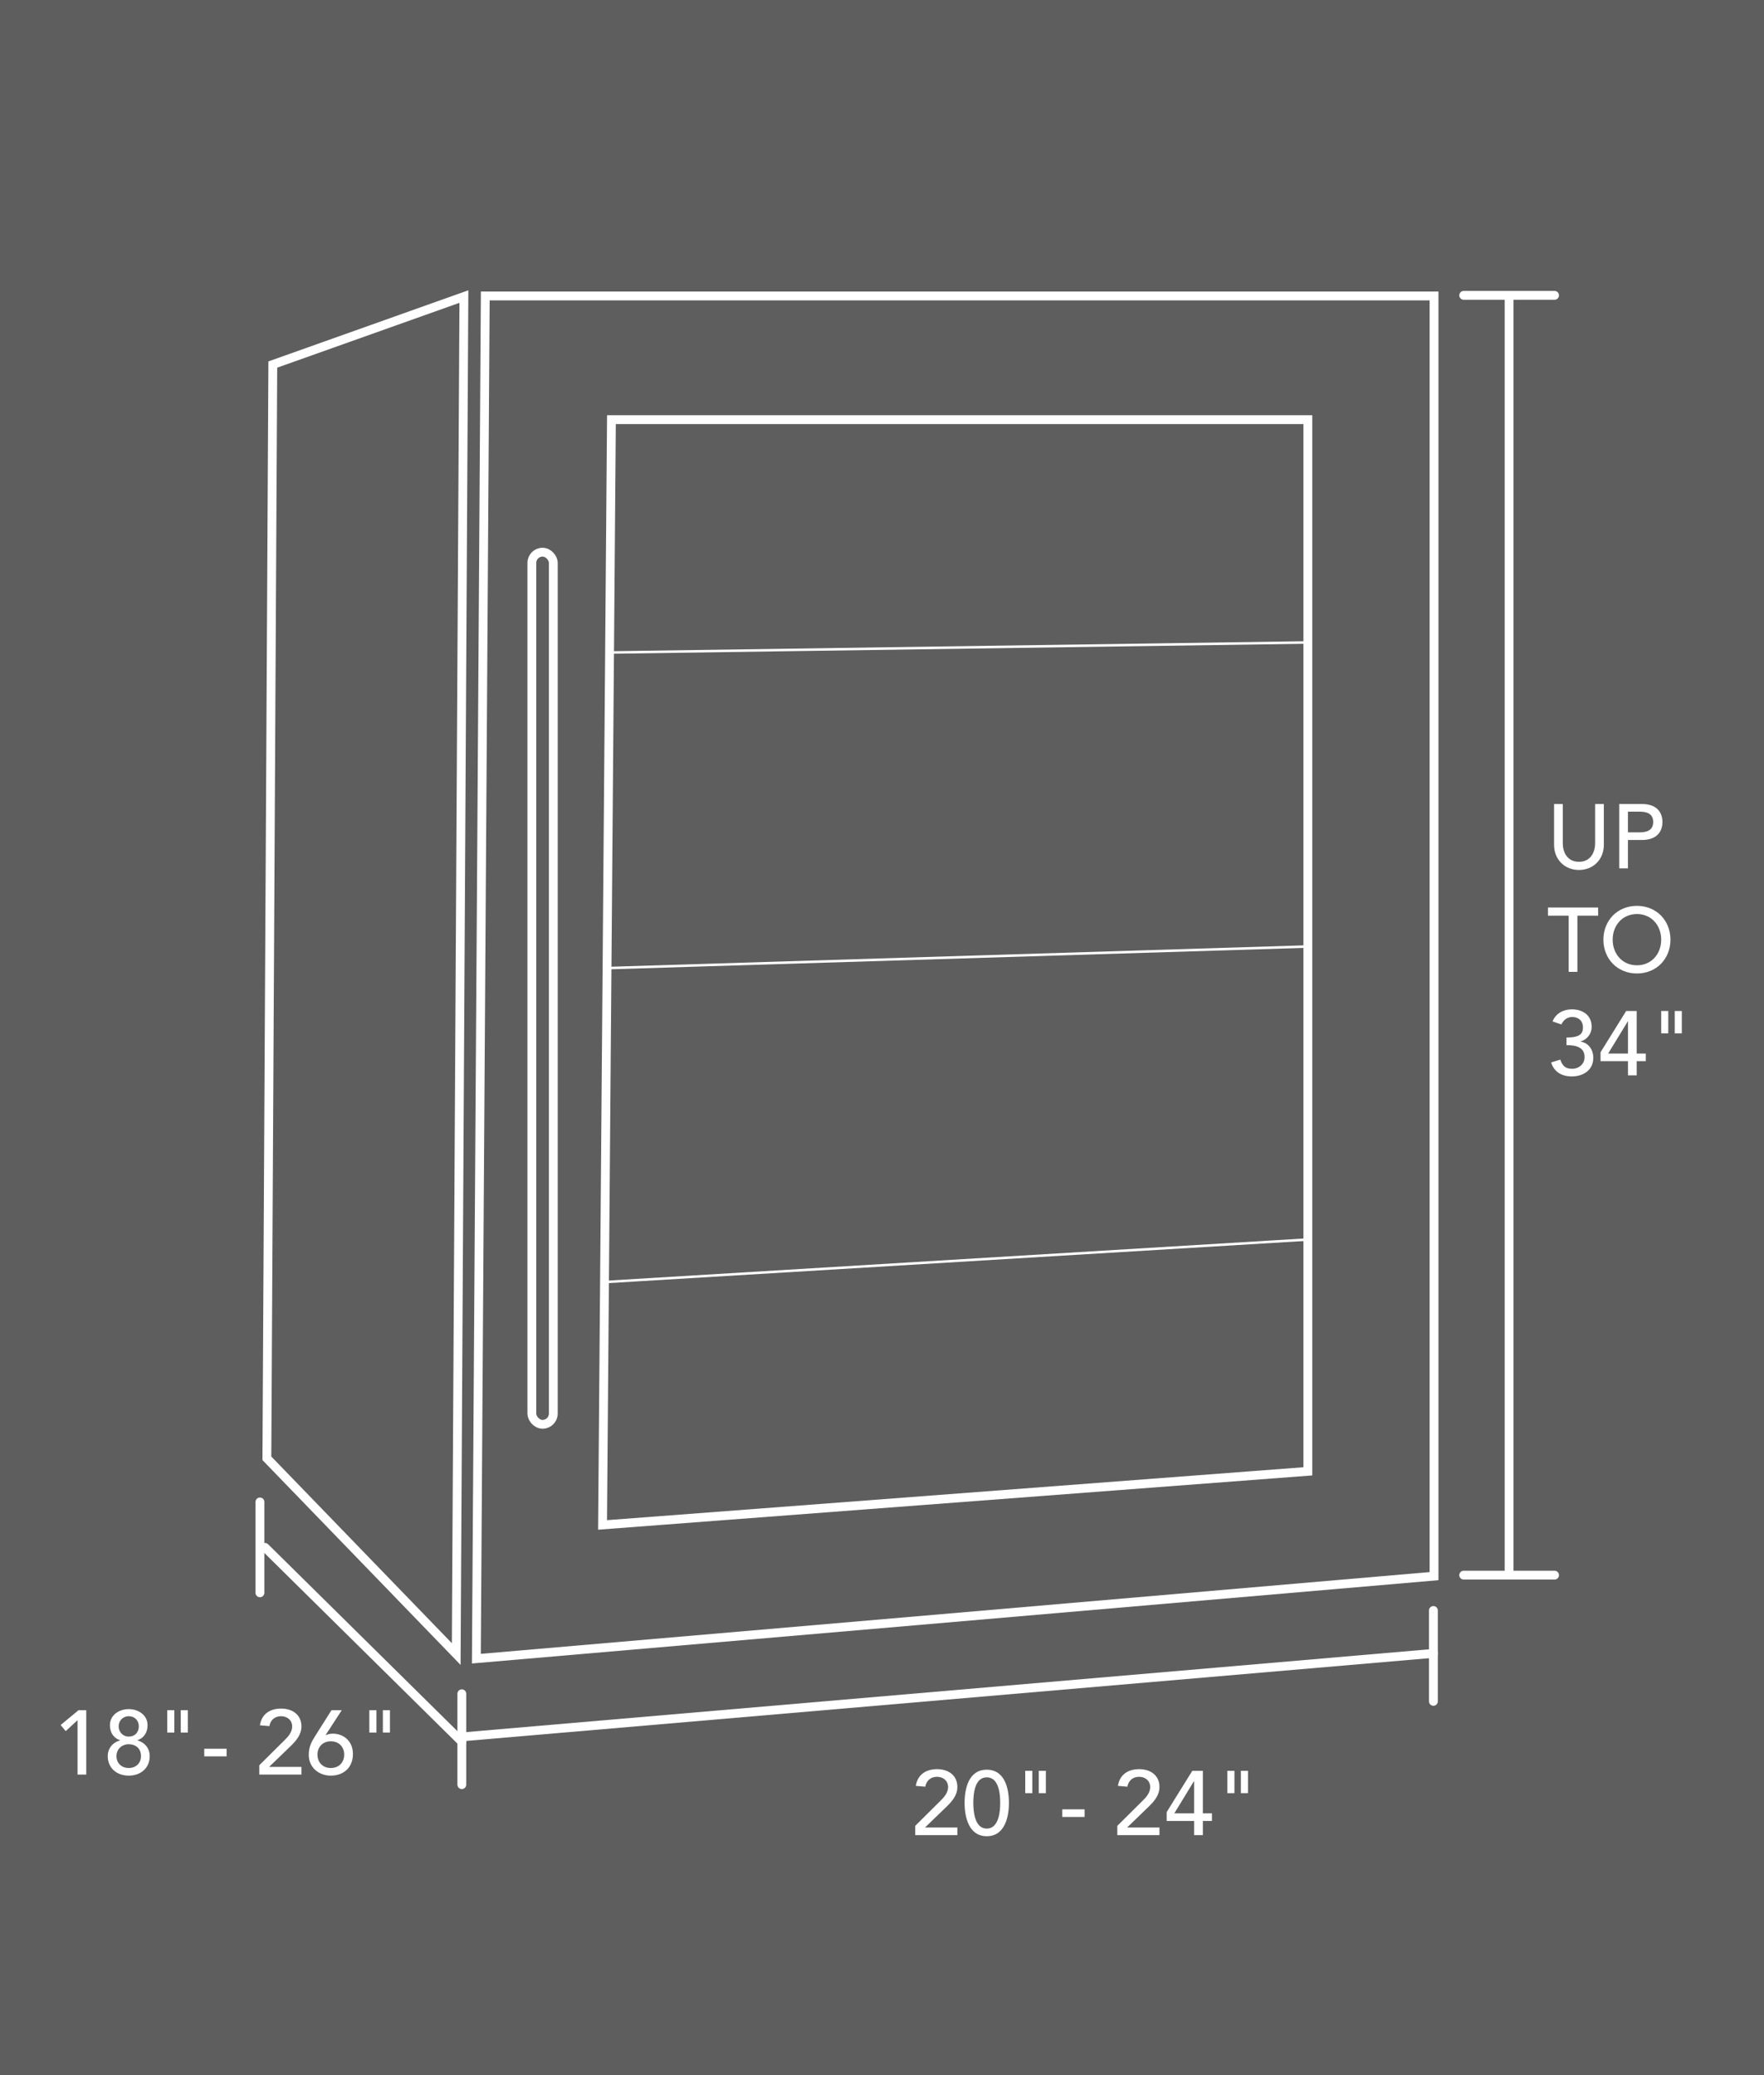
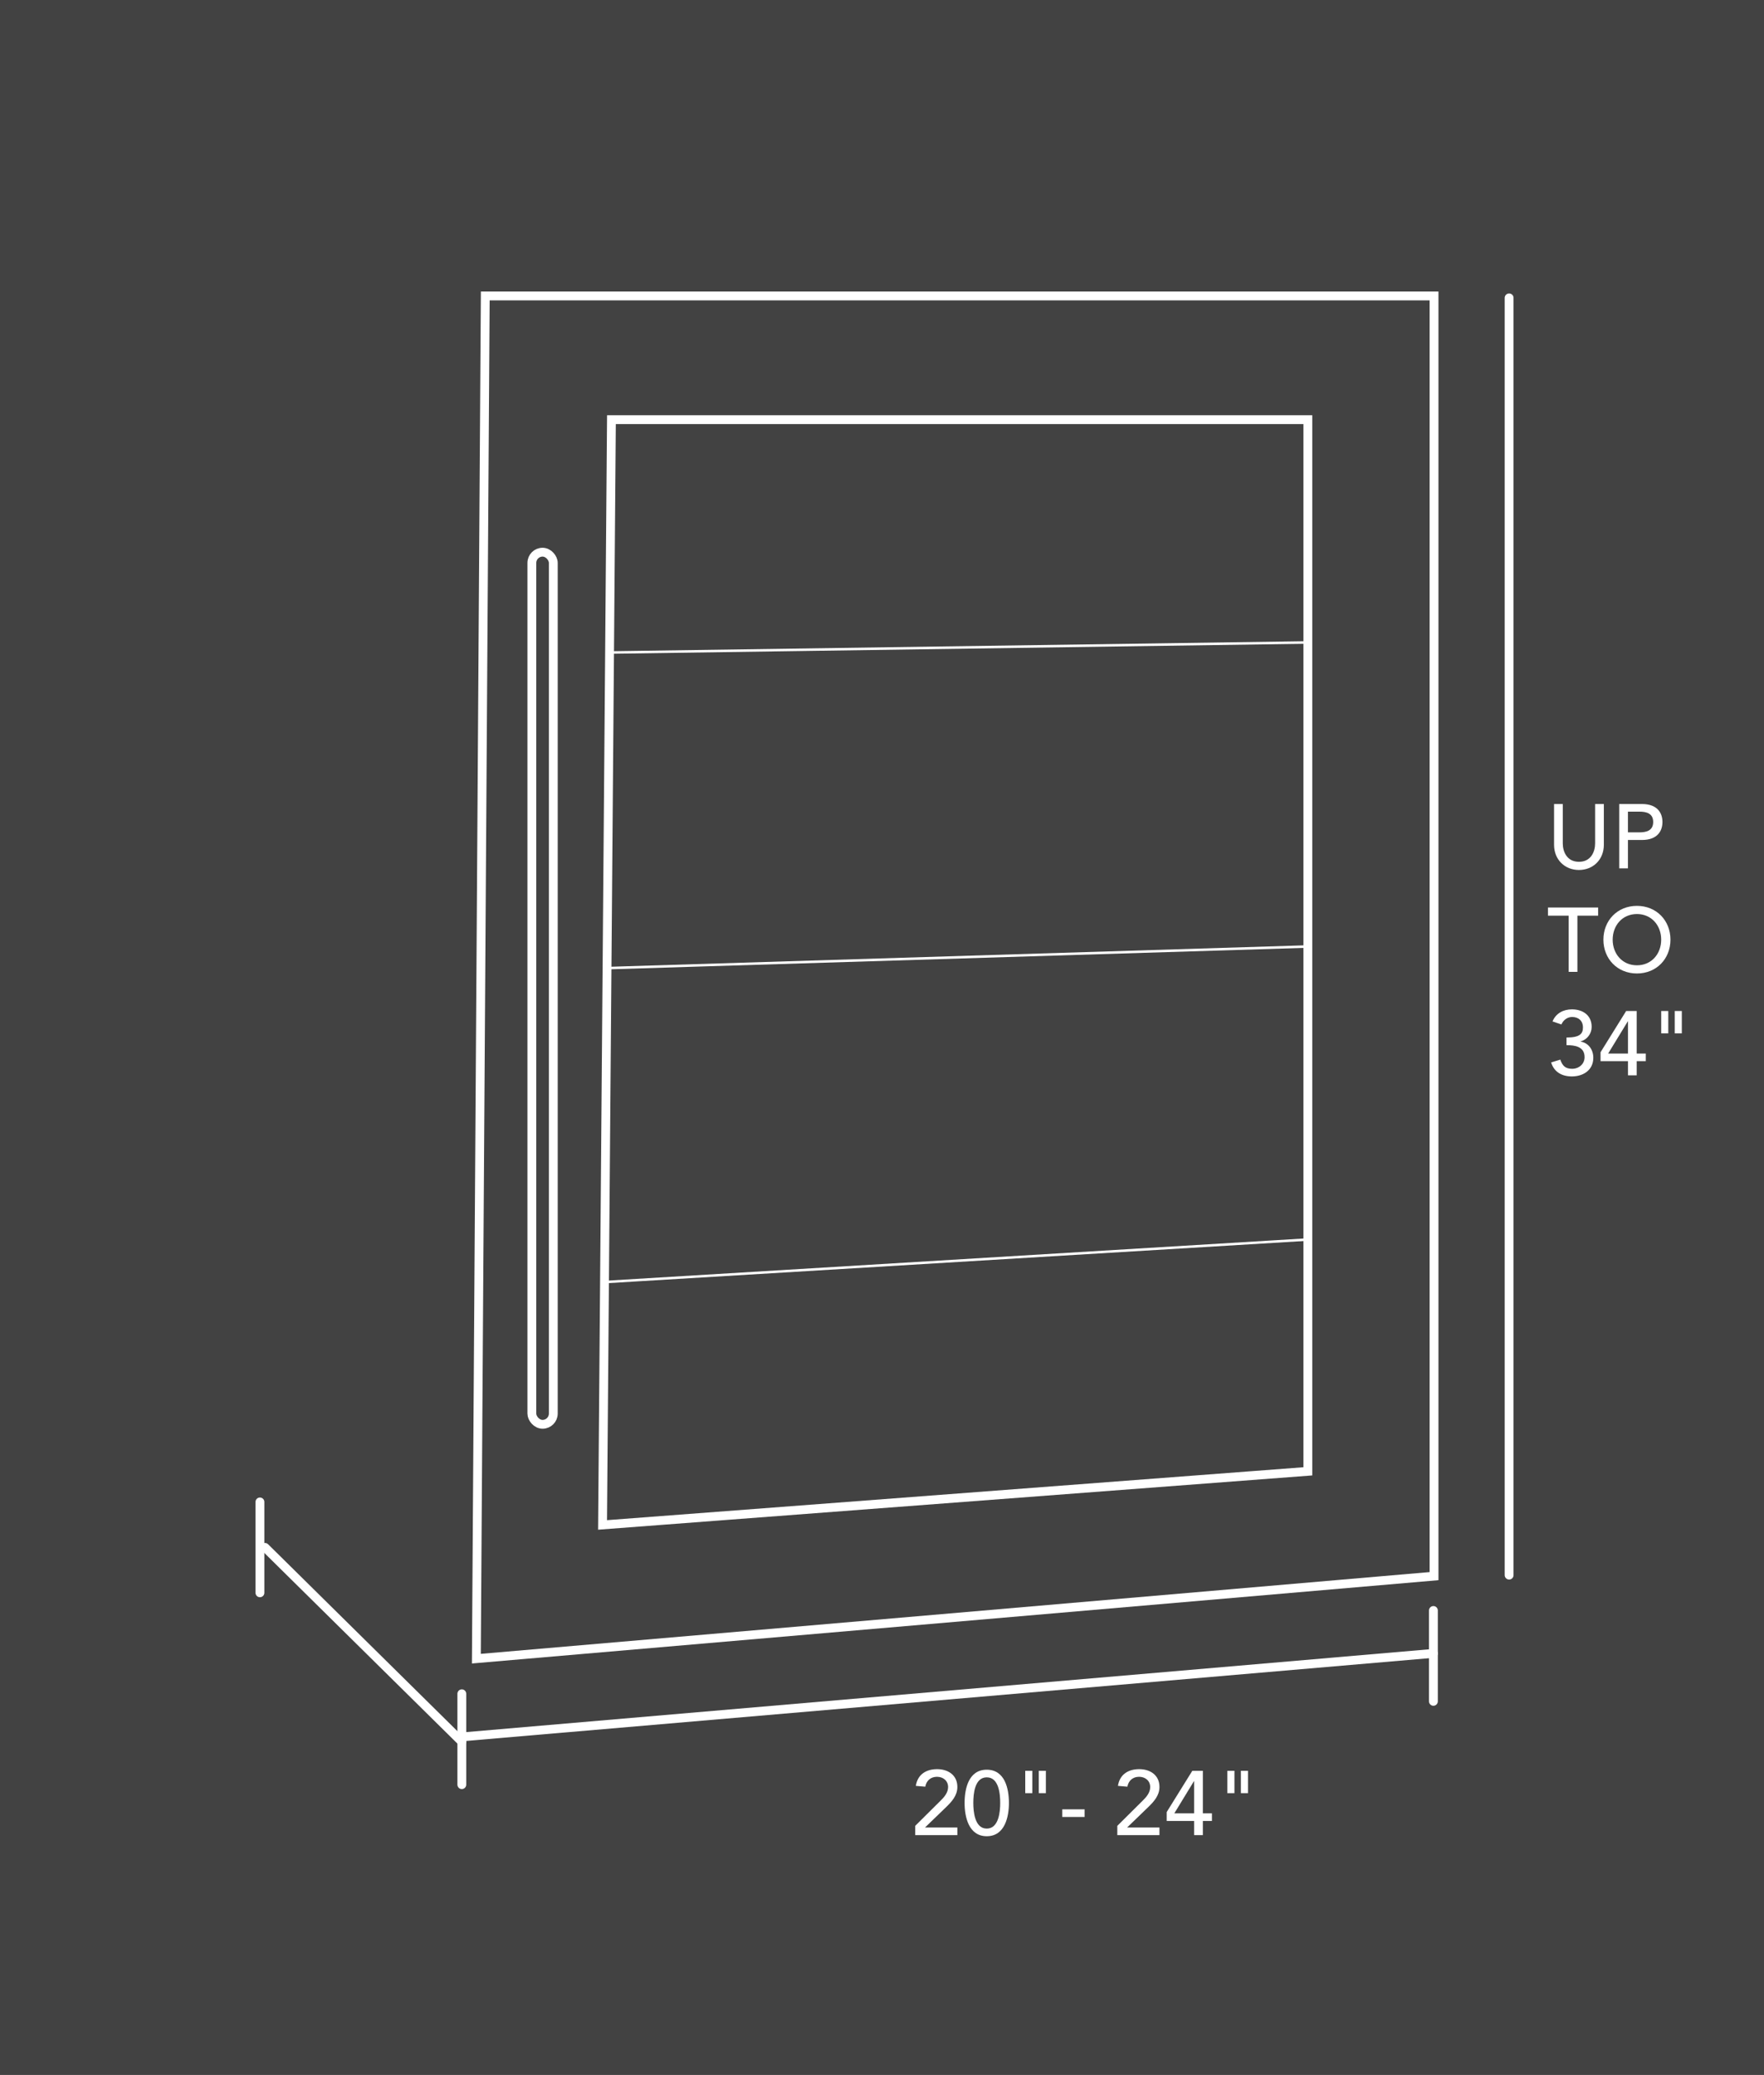
<svg xmlns="http://www.w3.org/2000/svg" width="699" height="822" viewBox="0 0 699 822" fill="none">
  <rect width="699" height="822" fill="#424242" />
-   <rect width="699" height="822" fill="#5E5E5E" />
-   <path d="M580 117H616" stroke="white" stroke-width="3.5" stroke-linecap="round" />
  <path d="M598 624L598 118" stroke="white" stroke-width="3.5" stroke-linecap="round" />
  <path d="M183 707V671" stroke="white" stroke-width="3.5" stroke-linecap="round" />
  <path d="M103 631V595" stroke="white" stroke-width="3.5" stroke-linecap="round" />
  <path d="M183 690L105 613" stroke="white" stroke-width="3.5" stroke-linecap="round" />
  <path d="M568 655L184 688" stroke="white" stroke-width="3.5" stroke-linecap="round" />
  <path d="M568 674V638" stroke="white" stroke-width="3.5" stroke-linecap="round" />
-   <path d="M580 624H616" stroke="white" stroke-width="3.5" stroke-linecap="round" />
-   <path d="M105.754 577.717L108.101 144.412L183.823 117.485L180.783 655.266L105.754 577.717Z" stroke="white" stroke-width="3.5" />
  <path d="M362.656 727H379.36V723.976H366.544L374.932 715.876C377.2 713.68 379.36 711.268 379.36 707.92C379.36 703.24 375.724 700.864 371.332 700.864C366.94 700.864 363.592 702.988 362.908 707.488L366.652 707.812C367.084 705.4 368.812 703.888 371.296 703.888C373.708 703.888 375.688 705.436 375.688 707.956C375.688 710.044 374.284 711.808 372.88 713.176L362.656 723.328V727ZM382.228 714.256C382.228 719.62 383.776 727.432 391.012 727.432C398.248 727.432 399.796 719.62 399.796 714.256C399.796 708.676 398.248 701.08 391.012 701.08C383.776 701.08 382.228 708.676 382.228 714.256ZM385.684 714.256C385.684 710.728 386.188 704.104 391.012 704.104C395.836 704.104 396.34 710.728 396.34 714.256C396.34 717.568 395.836 724.408 391.012 724.408C386.188 724.408 385.684 717.568 385.684 714.256ZM406.264 710.368H409.072V701.512H406.264V710.368ZM411.628 710.368H414.436V701.512H411.628V710.368ZM429.792 716.776H420.936V719.8H429.792V716.776ZM442.742 727H459.446V723.976H446.63L455.018 715.876C457.286 713.68 459.446 711.268 459.446 707.92C459.446 703.24 455.81 700.864 451.418 700.864C447.026 700.864 443.678 702.988 442.994 707.488L446.738 707.812C447.17 705.4 448.898 703.888 451.382 703.888C453.794 703.888 455.774 705.436 455.774 707.956C455.774 710.044 454.37 711.808 452.966 713.176L442.742 723.328V727ZM473.186 727H476.642V721.384H480.242V718.36H476.642V701.512H472.466L462.314 717.856V721.384H473.186V727ZM473.186 718.36H465.338L473.114 705.616H473.186V718.36ZM486.35 710.368H489.158V701.512H486.35V710.368ZM491.714 710.368H494.522V701.512H491.714V710.368Z" fill="white" />
-   <path d="M30.72 703H34.176V677.512H31.116L24.024 683.38L26.04 685.792L30.72 681.472V703ZM51.012 703.432C55.656 703.432 59.328 700.516 59.328 695.692C59.328 692.524 57.24 690.22 54.468 689.464V689.356C56.376 688.852 58.464 686.944 58.464 683.416C58.464 679.564 55.008 677.08 51.012 677.08C47.016 677.08 43.56 679.564 43.56 683.416C43.56 686.944 45.648 688.852 47.556 689.356V689.464C44.784 690.22 42.696 692.524 42.696 695.692C42.696 700.516 46.368 703.432 51.012 703.432ZM47.016 683.92C47.016 681.544 48.816 679.888 51.012 679.888C53.388 679.888 55.008 681.58 55.008 683.92C55.008 686.008 53.676 687.952 51.012 687.952C48.456 687.952 47.016 685.9 47.016 683.92ZM51.012 700.408C48.384 700.408 46.152 698.68 46.152 695.692C46.152 692.992 48.204 691.012 51.012 690.976C53.712 691.012 55.872 692.596 55.872 695.692C55.872 698.464 53.892 700.408 51.012 700.408ZM66.264 686.368H69.072V677.512H66.264V686.368ZM71.628 686.368H74.436V677.512H71.628V686.368ZM89.792 692.776H80.936V695.8H89.792V692.776ZM102.742 703H119.446V699.976H106.63L115.018 691.876C117.286 689.68 119.446 687.268 119.446 683.92C119.446 679.24 115.81 676.864 111.418 676.864C107.026 676.864 103.678 678.988 102.994 683.488L106.738 683.812C107.17 681.4 108.898 679.888 111.382 679.888C113.794 679.888 115.774 681.436 115.774 683.956C115.774 686.044 114.37 687.808 112.966 689.176L102.742 699.328V703ZM135.418 677.512H131.35L124.906 687.7C123.358 690.148 122.35 692.092 122.35 695.224C122.35 700.192 126.31 703.432 131.098 703.432C135.886 703.432 139.846 700.48 139.846 694.864C139.846 689.284 135.634 686.8 131.962 686.8C130.918 686.8 129.982 686.98 129.154 687.376H129.01L135.418 677.512ZM125.806 695.116C125.806 692.02 127.93 689.824 131.098 689.824C134.266 689.824 136.39 692.02 136.39 695.116C136.39 698.212 134.266 700.408 131.098 700.408C127.93 700.408 125.806 698.212 125.806 695.116ZM146.35 686.368H149.158V677.512H146.35V686.368ZM151.714 686.368H154.522V677.512H151.714V686.368Z" fill="white" />
  <rect x="210.75" y="218.75" width="8.5" height="345.5" rx="4.25" stroke="white" stroke-width="3.5" />
  <path d="M188.763 657.091L192.289 117.25L568.25 117.25V624.395L188.763 657.091Z" stroke="white" stroke-width="3.5" />
  <path d="M238.765 604.111L242.286 166.25L518.25 166.25V582.878L238.765 604.111Z" stroke="white" stroke-width="3.5" />
  <path d="M241.55 258.499L519 254.5M519 491L238 508M241.55 383.499L517 375" stroke="white" />
  <path d="M615.808 318.512V334.676C615.808 340.58 620.092 344.648 625.672 344.648C631.252 344.648 635.536 340.58 635.536 334.676V318.512H632.08V334.136C632.08 337.304 630.496 341.408 625.672 341.408C620.848 341.408 619.264 337.304 619.264 334.136V318.512H615.808ZM641.624 344H645.08V332.768H650.588C657.104 332.768 658.76 328.844 658.76 325.64C658.76 322.436 657.104 318.512 650.588 318.512H641.624V344ZM645.08 321.536H649.616C652.352 321.536 655.088 322.184 655.088 325.64C655.088 329.096 652.352 329.744 649.616 329.744H645.08V321.536ZM621.604 385H625.06V362.752H633.268V359.512H613.396V362.752H621.604V385ZM648.648 385.648C656.424 385.648 661.932 379.816 661.932 372.256C661.932 364.696 656.424 358.864 648.648 358.864C640.872 358.864 635.364 364.696 635.364 372.256C635.364 379.816 640.872 385.648 648.648 385.648ZM648.648 382.408C642.816 382.408 639.036 377.836 639.036 372.256C639.036 366.676 642.816 362.104 648.648 362.104C654.48 362.104 658.26 366.676 658.26 372.256C658.26 377.836 654.48 382.408 648.648 382.408ZM614.656 420.888C615.808 424.74 618.976 426.432 622.864 426.432C627.364 426.432 631.36 423.948 631.36 419.052C631.36 415.92 629.56 413.184 626.356 412.644V412.572C628.948 411.816 630.712 409.476 630.712 406.812C630.712 402.096 627.076 399.864 622.9 399.864C619.516 399.864 616.528 401.412 615.196 404.652L618.724 405.84C619.48 404.076 621.1 402.888 622.972 402.888C625.42 402.888 627.256 404.328 627.256 407.028C627.256 409.548 625.996 411.024 620.74 411.024V414.048C623.98 414.048 627.904 414.552 627.904 418.8C627.904 421.536 625.636 423.408 622.972 423.408C620.272 423.408 619.12 422.22 618.292 419.772L614.656 420.888ZM645.1 426H648.556V420.384H652.156V417.36H648.556V400.512H644.38L634.228 416.856V420.384H645.1V426ZM645.1 417.36H637.252L645.028 404.616H645.1V417.36ZM658.264 409.368H661.072V400.512H658.264V409.368ZM663.628 409.368H666.436V400.512H663.628V409.368Z" fill="white" />
</svg>